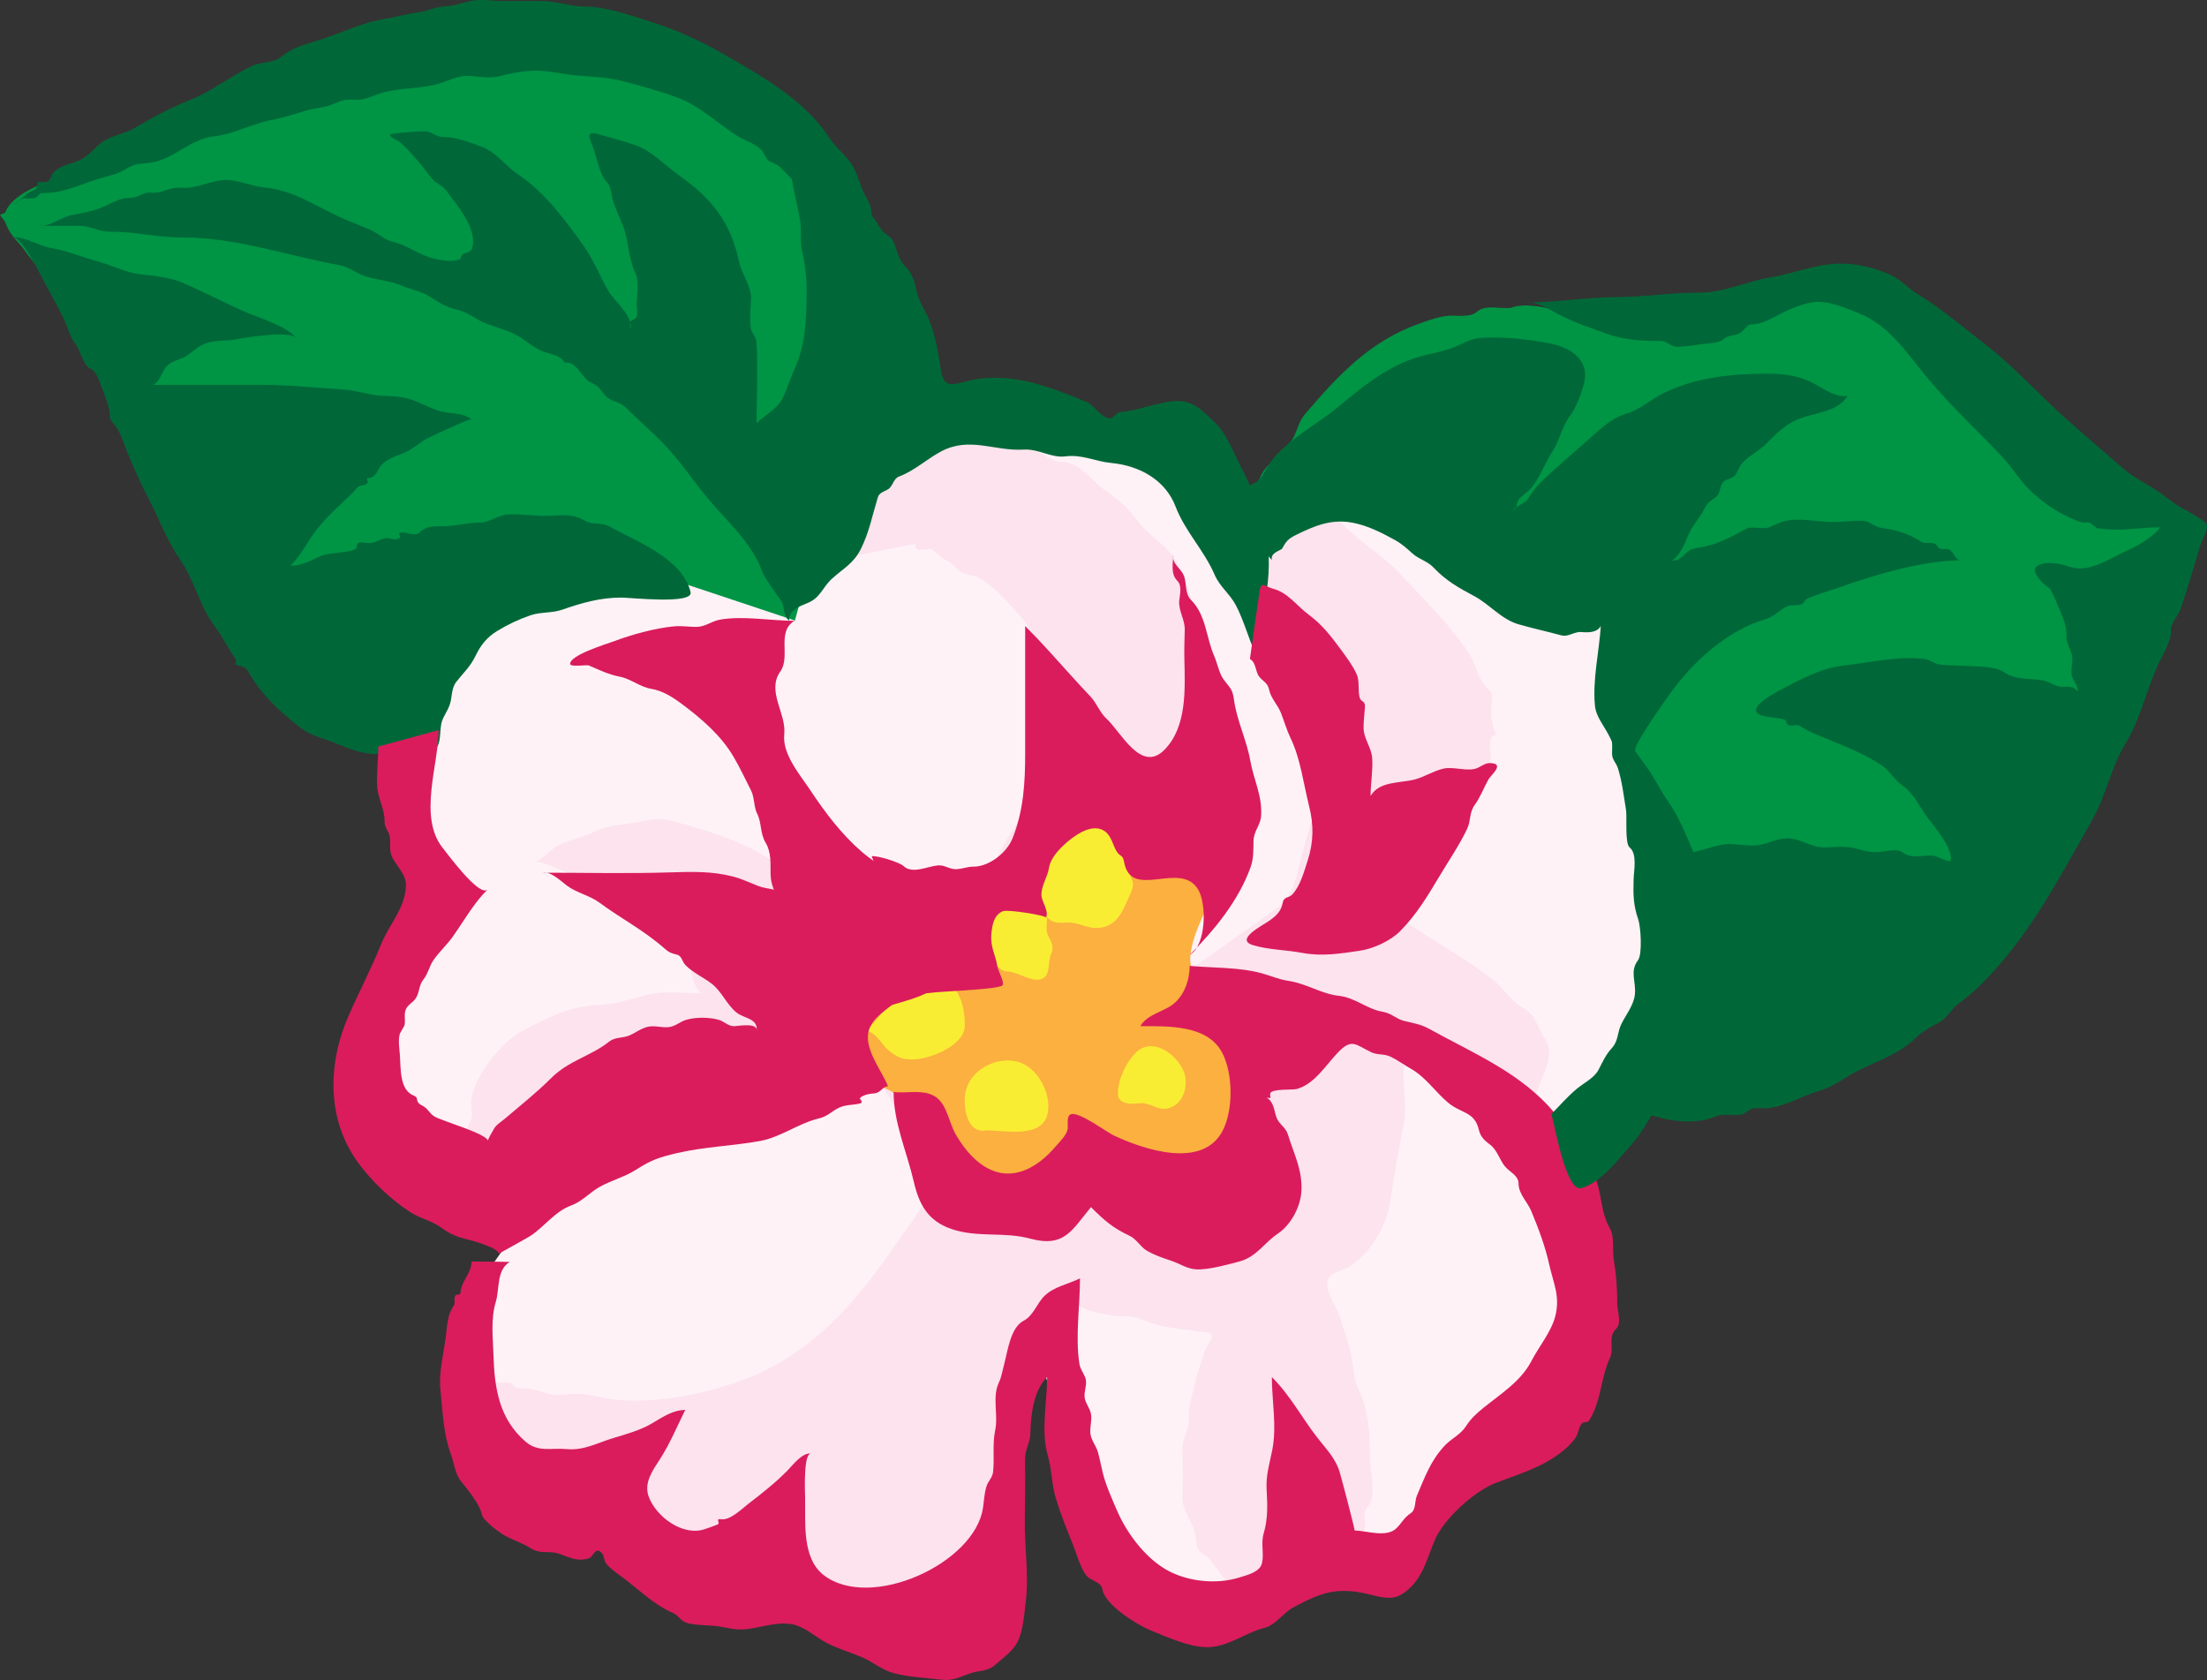
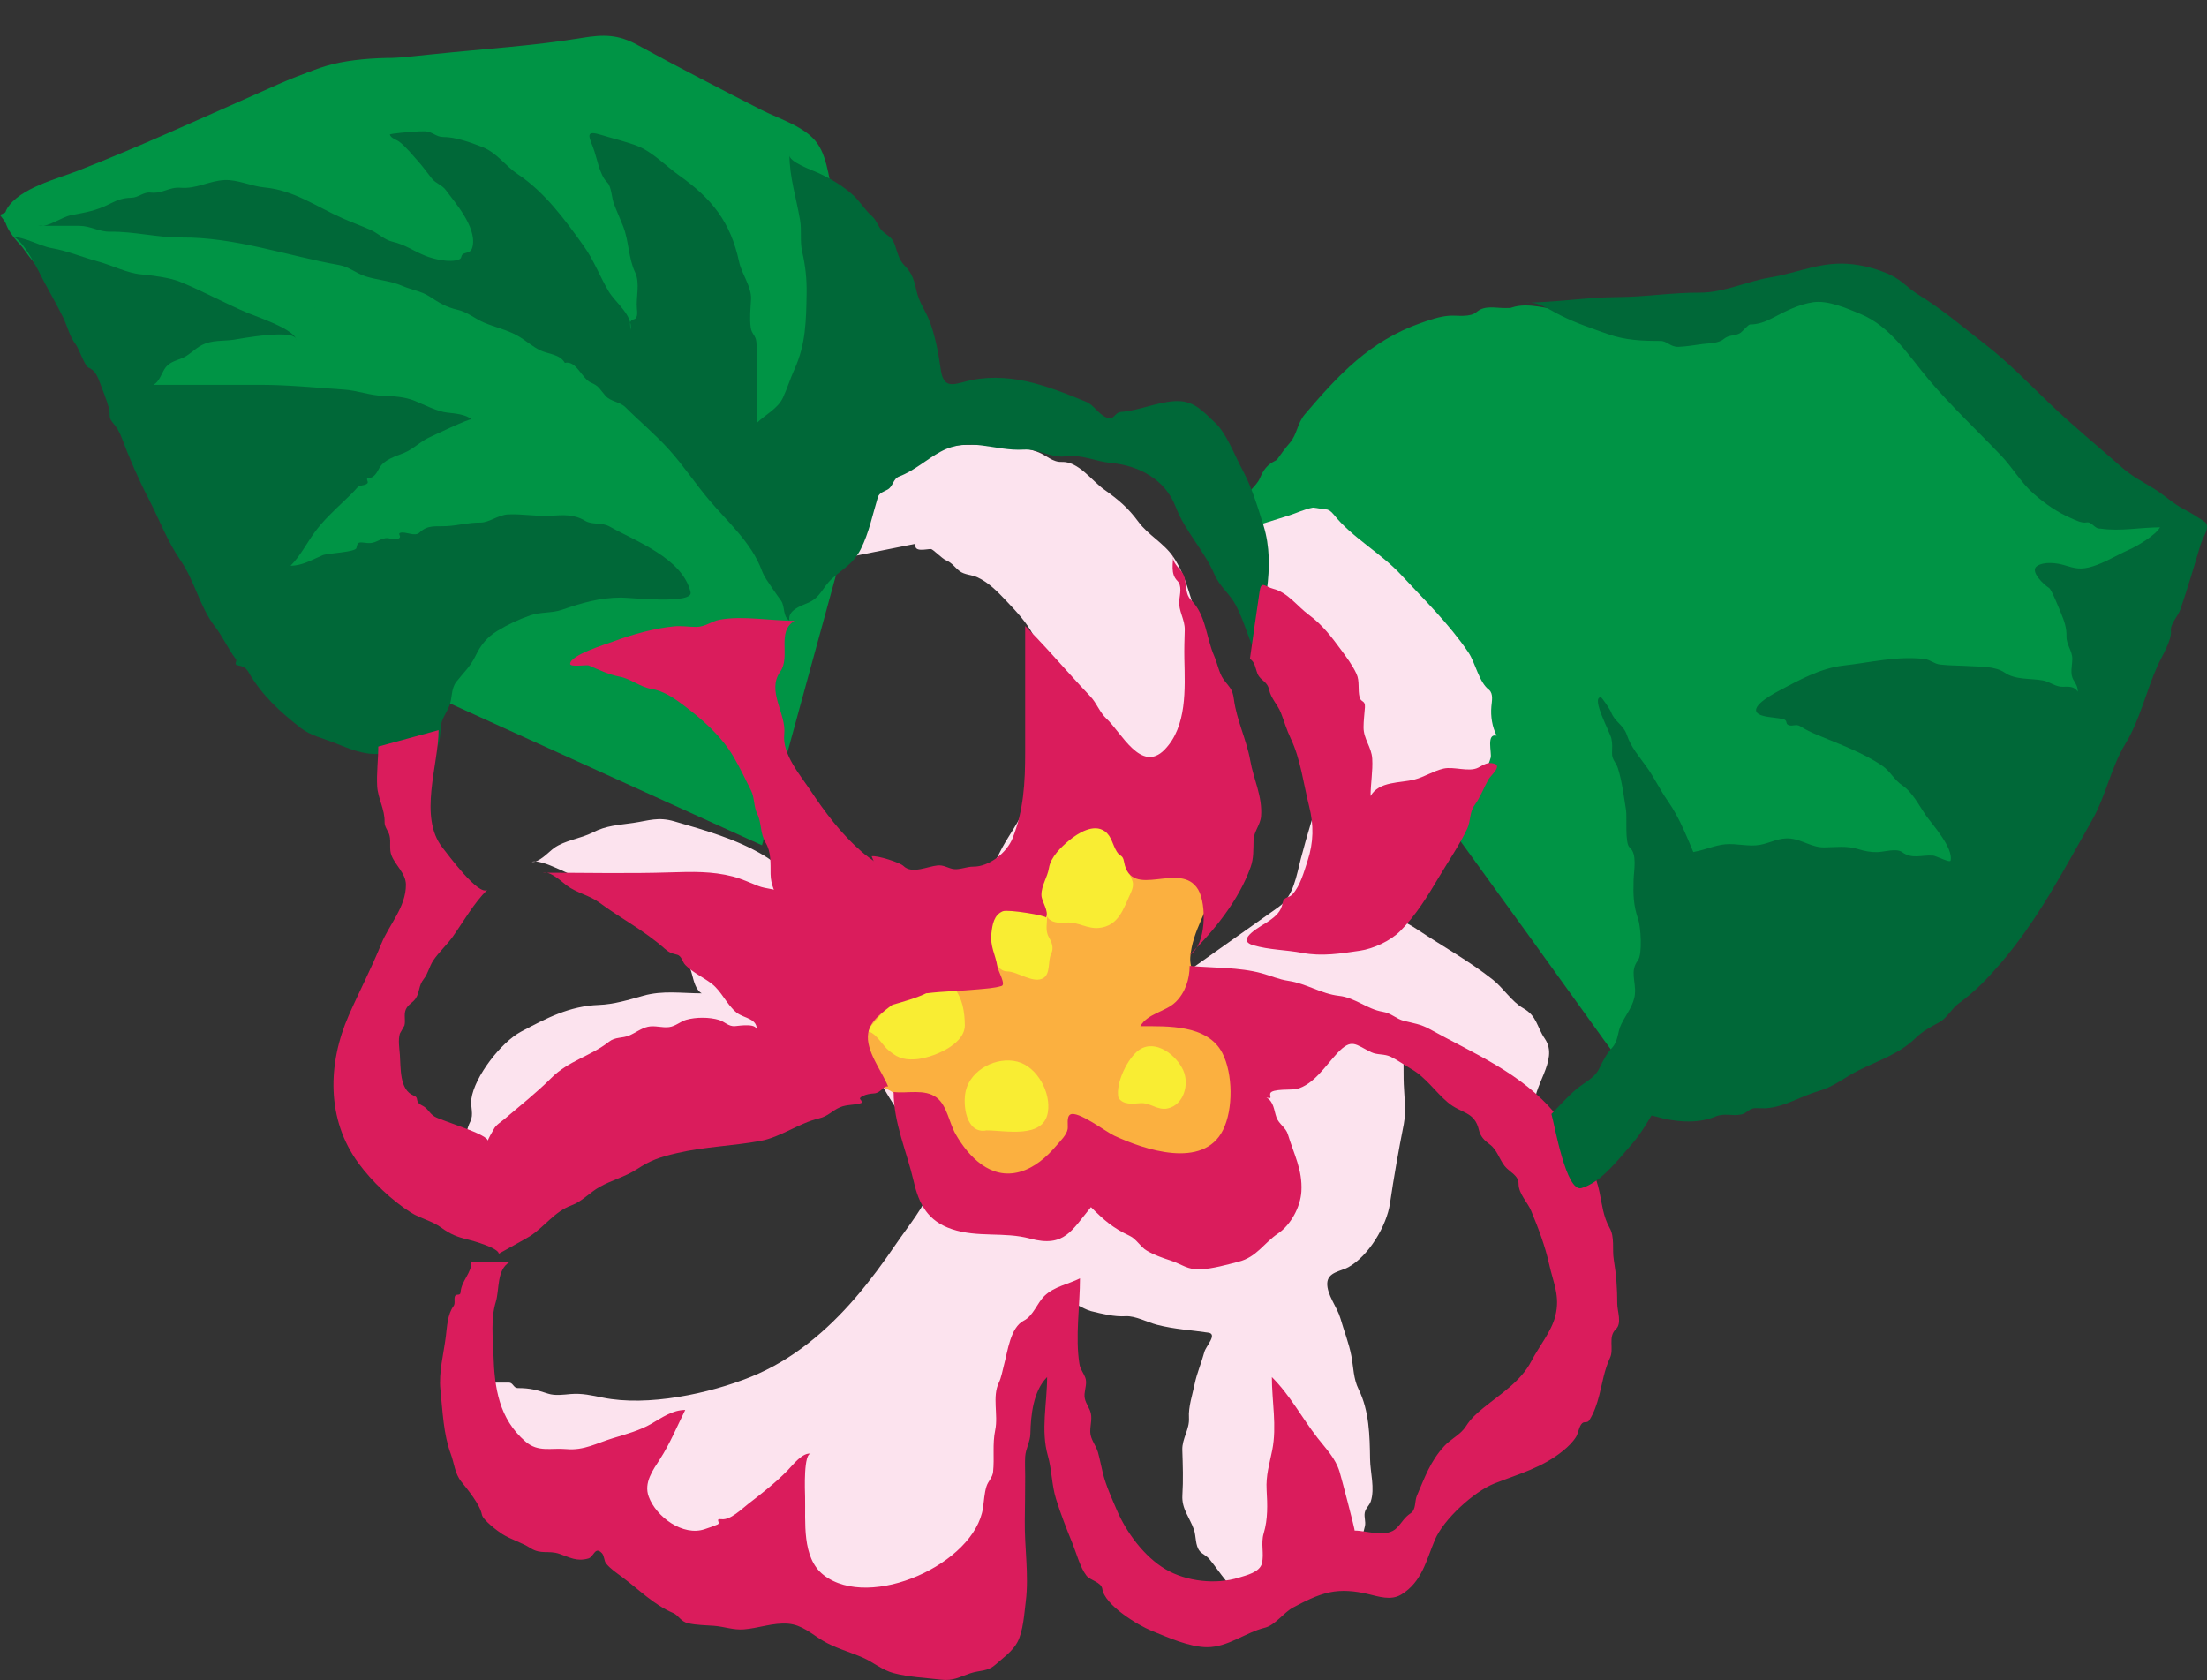
<svg xmlns="http://www.w3.org/2000/svg" id="Layer_1" enable-background="new 0 0 301.931 229.828" xml:space="preserve" viewBox="0 0 301.931 229.828" version="1.1" y="0px" x="0px">
  <rect x="0" y="0" width="301.931" height="229.828" fill="#333333" stroke="none" />
  <path fill="#009445" clip-rule="evenodd" d="m168 71.394c0.729-0.729 1.976-1.338 2.1-2.488 0.16-1.491 1.717-2.21 2.27-3.506 0.474-1.108 0.987-1.833 2.097-2.369 1.238-0.599 1.758-2.103 2.651-3.062 2.311-2.477 4.709-4.877 7.452-6.88 1.269-0.927 1.999-2.372 3.308-3.278 1.302-0.902 2.912-1.224 4.196-2.118 0.963-0.67 1.666-1.584 2.743-2.103 1.374-0.66 2.856-1.044 4.244-1.664 2.171-0.97 5.062-0.212 7.077-1.512 1.823-1.177 4.839-0.403 6.789-0.01 3.562 0.718 7.063 1.676 10.594 2.528 7.27 1.755 14.973-2.125 21.922-4.168 2.414-0.71 6.096-2.854 8.617-1.737 1.644 0.729 2.948 2.602 4.212 3.835 1.446 1.413 2.915 2.803 4.384 4.192 5.591 5.286 10.908 11.265 16.901 16.084 2.799 2.25 6.059 3.276 9.386 4.476 3.964 1.429 7.875 3.018 11.808 4.53-4.092 8.341-8.184 16.682-12.275 25.023-1.903 3.88-3.969 7.722-5.708 11.678-1.635 3.718-4.59 5.03-7.873 7.146-7.834 5.051-15.668 10.103-23.502 15.153-7.075 4.562-14.882 8.706-21.476 13.935-1.456 1.154-3.385 3.097-5.339 3.254-1.257 0.102-2.229-2.087-2.849-2.918-1.524-2.041-3.004-4.113-4.488-6.184-5.27-7.349-10.569-14.677-15.876-22-10.871-15.002-21.802-29.962-32.709-44.938-0.21-0.299-0.43-0.599-0.65-0.898" fill-rule="evenodd" />
  <path fill="#009445" clip-rule="evenodd" d="m104.25 115.64c-16.712-7.597-33.424-15.193-50.136-22.789-3.976-1.808-7.953-3.615-11.929-5.422-1.493-0.678-3.19-0.883-4.298-2.207-1.115-1.333-1.679-3.007-2.56-4.484-4.681-7.852-9.362-15.705-14.043-23.557-2.121-3.558-4.062-7.233-6.472-10.611-2.55-3.575-5.727-6.63-8.685-9.856-1.552-1.693-6.817-5.424-5.156-8.184 1.687-2.801 6.896-4.078 9.724-5.184 8.321-3.255 16.497-7.011 24.673-10.619 3.568-1.575 6.882-3.2 10.772-3.818 4.389-0.698 8.852-1.047 13.27-1.513 6.739-0.709 13.556-1.111 20.245-2.217 2.938-0.486 4.912-0.48 7.586 0.983 2.83 1.548 5.671 3.059 8.535 4.545 2.817 1.463 5.634 2.926 8.463 4.364 2.41 1.225 5.971 2.253 7.591 4.566 1.527 2.18 1.651 5.731 2.37 8.265 0.954 3.362 2.042 6.684 3.035 10.034 0.85 2.87 1.634 5.73 2.642 8.551 1.065 2.978 1.902 5.636 1.131 8.791-1.534 6.273-3.646 12.481-5.355 18.721-3.81 13.884-7.61 27.761-11.41 41.641" fill-rule="evenodd" />
-   <path fill="#FEF2F7" clip-rule="evenodd" d="m228.75 141.14c-2.283 3.081-4.522 6.194-6.796 9.283-2.382 3.235-5.386 6.336-7.447 9.771-1.7 2.832-0.946 6.67-0.963 9.798-0.021 4.038-0.44 8.087-0.25 12.123 0.142 2.98 0.159 5.781-2.022 8.066-2.313 2.424-5.351 4.004-7.717 6.387-2.622 2.64-4.688 5.743-6.624 8.904-1.445 2.361-3.174 7.174-6.121 7.892-4.563 1.113-10.161-2.361-14.543-0.062-1.398 0.733-2.445 2.588-3.388 3.804-1.196 1.546-2.379 3.126-3.398 4.796-1.685 2.759-3.431 0.953-5.631-0.321-3.157-1.829-7.617-2.671-10.304-5.17-2.083-1.937-2.223-5.1-3.161-7.618-2.985-8.012-5.759-16.1-8.635-24.151-1.257 5.97-2.294 12.02-4.351 17.782-1.098 3.077-2.24 6.137-3.322 9.22-0.904 2.576-1.55 5.847-3.062 8.141-1.279 1.94-5.69 0.69-7.589 0.478-3.059-0.342-6.131-0.464-9.199-0.703-3.162-0.246-6.321-0.529-9.489-0.688-2.971-0.15-6.692 0.545-9.442-0.77-2.56-1.225-4.77-3.438-6.979-5.183-2.587-2.042-5.174-4.085-7.761-6.127-2.393-1.889-4.741-3.852-7.242-5.596-2.167-1.513-5.271-3.192-6.499-5.652-1.004-2.012-0.454-4.703-0.621-6.88-0.238-3.097-0.477-6.193-0.715-9.29-0.206-2.681 0.854-4.992 2.409-7.107 2.034-2.766 3.749-5.745 5.611-8.624-7.413-3.819-14.721-8.952-22.64-11.658-0.875-0.299-2.44-0.737-1.813-1.993 0.947-1.896 1.727-3.868 2.554-5.818 1.782-4.202 3.317-8.514 5.362-12.601 0.718-1.435 1.705-2.773 2.071-4.361 0.421-1.823-0.067-3.784-0.36-5.588-0.752-4.627-1.238-9.312-1.848-13.96-1.192-9.09-2.385-18.18-3.577-27.271 9.387-0.177 18.78-0.094 28.161-0.514 4.131-0.185 8.582-1.238 12.614 0.106 4.909 1.636 9.817 3.272 14.725 4.908 2.393-8.7 4.785-17.399 7.177-26.099 0.554-2.014 0.648-4.081 3.276-3.693 4.392 0.649 8.766 1.608 13.156 2.312 8.929 1.431 17.791 3.355 26.803 4.221 3.084 0.296 4.902 1.966 6.211 4.684 0.922 1.915 1.997 6.579 4.803 6.24 4.046-0.489 8.131-1.677 12.118-2.524 3.583-0.762 7.24-2.074 10.797-0.507 7.992 3.521 15.401 8.497 23.59 11.614 3.87 1.474 3.465 4.079 4.029 7.747 0.727 4.717 1.452 9.435 2.178 14.152 1.396 9.072 2.793 18.144 4.188 27.216 0.53 3.63 1.09 7.26 1.65 10.88" fill-rule="evenodd" />
  <path fill="#FCE3EE" clip-rule="evenodd" d="m63.75 163.64c0-2.468 0.07-4.937 0.01-7.404-0.025-1.02 0.114-1.88 0.579-2.795 0.505-0.994 0.001-2.047 0.145-3.084 0.424-3.081 4.075-7.771 6.785-9.215 3.496-1.861 6.643-3.516 10.653-3.663 2.059-0.075 4.082-0.696 6.051-1.251 2.736-0.77 5.244-0.338 8.027-0.338-0.816-0.465-1.09-1.698-1.309-2.525-0.349-1.322-0.851-2.361-1.636-3.493-1.766-2.548-4.244-4.114-6.427-6.266-1-0.986-2.131-0.864-3.304-1.432-1.33-0.644-2.245-1.682-3.772-1.97-0.784-0.146-2.088-0.885-2.899-1.218-1.022-0.421-2.792-1.331-3.903-1.097 0.897 0.226 2.354-1.375 3.009-1.851 1.525-1.104 3.666-1.297 5.349-2.162 1.845-0.949 3.511-1.001 5.506-1.294 2.163-0.317 3.415-0.862 5.635-0.218 4.198 1.219 8.429 2.397 12.218 4.644 1.795 1.064 3.228 2.637 5.047 3.664 0.814 0.46 3.318 1.132 2.986 2.467 4.649-0.481 9.299-0.962 13.948-1.443 2.602-0.27 6.071 0.084 8.178-1.769 1.208-1.062 1.744-2.624 2.501-3.997 0.991-1.796 2.252-3.472 3.05-5.366 0.579-1.373 1.581-1.943 2.29-3.109 0.315-0.52 0.206-1.22 0.144-1.781-0.119-1.078 0.492-1.944 0.69-2.96 0.353-1.812-0.05-3.995-0.051-5.843-0.001-2.076 0.026-3.518-0.741-5.393-0.6-1.467-0.334-3.069-1.135-4.582-0.934-1.765-2.303-3.211-3.663-4.649-1.175-1.242-2.4-2.527-3.974-3.262-0.788-0.368-1.78-0.331-2.481-0.877-0.654-0.509-1.019-1.124-1.818-1.456-0.586-0.243-1.782-1.526-2.078-1.54-0.63-0.028-2.392 0.516-2.109-0.723l-11.25 2.25c0.513-2.736 1.096-5.46 1.547-8.208 0.257-1.568 0.276-3.564 2.022-4.201 2.017-0.736 4.228-0.999 6.281-1.688 2.783-0.935 5.404-1.66 8.363-1.688 2.256-0.022 4.582-0.079 6.82 0.251 1.038 0.153 2.071 0.39 3.05 0.773 1.085 0.424 1.943 1.365 3.152 1.312 2.299-0.102 4.105 2.561 5.815 3.775 1.959 1.391 3.271 2.49 4.688 4.414 1.362 1.85 3.493 2.904 4.794 4.83 1.591 2.353 2.265 5.254 3.086 7.934 1.821 5.949 3.283 12.041 5.398 17.893 2.081 5.759-1.049 10.167-3.202 15.411-2.523 6.146-5.044 12.295-7.565 18.442 5.556-3.936 11.111-7.87 16.667-11.806 2.069-1.466 2.452-4.344 3.048-6.614 0.866-3.3 1.882-6.594 2.947-9.835 0.713-2.167 2.121-4.482 2.005-6.824-0.146-2.936-3.069-6.311-4.388-8.876-3.259-6.349-6.514-12.7-9.779-19.045 2.537-0.793 5.074-1.586 7.612-2.379 1.921-0.601 4.477-2.175 6.125-0.096 2.455 3.097 6.431 5.247 9.144 8.17 3.196 3.444 6.59 6.73 9.247 10.652 0.979 1.444 1.44 4.091 2.837 5.135 0.616 0.541 0.375 1.577 0.315 2.272-0.118 1.364 0.105 2.767 0.72 3.996-1.455-0.364-0.639 2.357-0.816 3.013-0.659 2.429-2.448 3.966-4.298 5.527-5.119 4.318-10.096 8.801-15.136 13.21 1.296-0.274 2.643 0.889 3.631 1.553 1.81 1.218 3.889 1.958 5.702 3.169 3.458 2.309 7.12 4.321 10.391 6.905 1.441 1.14 2.589 3.014 4.159 3.906 1.926 1.094 1.831 2.53 2.972 4.194 2.017 2.947-1.958 6.667-1.354 9.522l-18-10.5c0 2.15 0.003 4.301 0.023 6.45 0.018 1.975 0.403 4.272 0.019 6.213-0.707 3.571-1.351 7.211-1.887 10.836-0.451 3.056-2.909 7.185-5.704 8.723-1.011 0.557-2.79 0.656-2.872 2.156-0.085 1.577 1.361 3.306 1.792 4.812 0.489 1.709 1.182 3.443 1.509 5.187 0.295 1.567 0.267 3.08 0.985 4.539 1.462 2.965 1.522 6.322 1.569 9.555 0.026 1.811 0.674 4.013 0.102 5.768-0.19 0.581-0.723 0.951-0.831 1.572-0.104 0.598 0.154 1.197 0.034 1.799-0.764 3.812-3.561 4.302-6.77 5.905-1.75 0.875-3.53 1.703-5.222 2.687-1.199 0.697-2.793 1.701-4.247 1.229-1.906-0.619-3.741-3.722-5.031-5.261-0.438-0.522-1.026-0.729-1.336-1.109-0.64-0.786-0.478-2.039-0.796-2.951-0.578-1.658-1.695-2.822-1.58-4.691 0.132-2.122 0.059-4.072-0.009-6.194-0.05-1.562 1.006-2.841 0.909-4.385-0.096-1.523 0.47-3.145 0.776-4.634 0.312-1.514 0.942-2.929 1.339-4.417 0.204-0.765 1.827-2.423 0.542-2.617-2.403-0.362-4.612-0.458-7.016-1.077-1.31-0.337-2.988-1.257-4.305-1.173-1.554 0.1-3.234-0.331-4.746-0.701-1.035-0.253-2.859-1.604-3.87-1.423-1.404 0.251-2.172 2.533-2.615 3.647-1.731 4.35-3.381 8.9-4.481 13.443-1.523 6.291-1.476 12.837-2.387 19.223-0.23 1.613 0.129 3.915-1.93 4.327-2.686 0.539-5.706 0.374-8.441 0.635-3.072 0.292-6.155 0.701-9.248 0.504-3.398-0.217-6.773-1.109-10.101-1.785-6.237-1.267-12.152-1.977-17.64-5.459-4.849-3.078-9.195-6.785-14.235-9.579-1.938-1.074-3.956-2.352-4.854-4.479-1.242-2.942-1.286-6.188-1.948-9.273h2.125c0.576 0 0.622 0.75 1.201 0.75 1.693 0 2.585 0.254 4.142 0.76 0.977 0.317 2.118 0.141 3.117 0.056 1.526-0.13 2.887 0.188 4.375 0.49 6.153 1.253 14.55-0.533 20.287-2.85 5.657-2.284 10.378-6.271 14.32-10.862 1.989-2.316 3.798-4.782 5.516-7.304 1.647-2.418 3.894-5.087 4.88-7.856 1.146-3.219-1.604-5.744-3.229-8.193-1.657-2.499-3.375-5.104-4.693-7.8-0.712-1.458-1.598-4.153-3.176-4.905-2.042-0.973-5.72 1.972-7.423 2.823-7.065 3.53-14.63 6.294-21.891 9.406-7.745 3.32-15.512 6.65-23.279 9.97" fill-rule="evenodd" />
  <path fill="#FBB040" clip-rule="evenodd" d="m110.25 145.64c2.279-3.703 4.558-7.407 6.837-11.11 1.829-2.973 2.932-6.479 5.868-8.612 2.743-1.992 6.127-2.851 9.244-4.064 3.976-1.55 6.837-3.211 9.746-6.354 1.379-1.49 2.731-3.001 4.097-4.504 0.932-1.026 2.052-2.643 3.457-3.054 1.599-0.468 3.227 1.077 4.408 1.915 1.94 1.377 3.832 2.82 5.714 4.276 1.832 1.416 7.46 4.005 6.716 6.696-0.948 3.428-3.229 6.518-3.497 10.127-0.226 3.045 3.709 6.513 5.322 8.842 1.002 1.446 2.36 2.79 3.041 4.43 0.813 1.959-0.03 3.997-0.371 5.954-0.535 3.081-0.946 6.146-1.372 9.237-0.097 0.706-0.208 2.288-1.026 2.61-1.677 0.659-4.453-0.471-6.2-0.633-4.027-0.374-8.053-1.148-12.096-1.294-4.452-0.159-8.908 1.077-13.197 2.134-1.561 0.385-3.294 1.113-4.904 1.214-1.666 0.104-2.429-2.148-3.051-3.319-0.954-1.797-2.154-3.488-3.24-5.208-0.977-1.546-1.667-3.353-2.832-4.768-1.303-1.584-3.493-1.648-5.317-2.219-2.45-0.79-4.9-1.55-7.35-2.32" fill-rule="evenodd" />
  <path fill="#F9ED33" clip-rule="evenodd" d="m135 154.64c2.513 0 7.742 1.192 8.354-2.462 0.453-2.703-1.447-6.232-4.163-6.939-2.816-0.732-6.336 1.041-7.061 3.956-0.47 1.91 0.03 6.03 2.87 5.44" fill-rule="evenodd" />
  <path fill="#F9ED33" clip-rule="evenodd" d="m153 150.14c0.605 1.062 2.008 0.854 3.018 0.779 1.338-0.099 2.342 1.029 3.734 0.717 2.216-0.497 2.969-3.308 2.132-5.195-0.915-2.061-3.792-4.358-6.042-2.81-1.56 1.08-3.25 4.55-2.84 6.51" fill-rule="evenodd" />
  <path fill="#F9ED33" clip-rule="evenodd" d="m134.25 130.64c0.379 0.659 1.124 0.375 1.611 0.861 0.549 0.549 1.029 1.389 1.917 1.389 1.444 0 3.667 1.788 5.015 0.878 0.946-0.639 0.545-2.361 1.013-3.288 0.399-0.79 0.087-1.572-0.321-2.27-0.506-0.867-0.235-1.883-0.235-2.82 0.535 0.926 1.741 0.885 2.659 0.82 1.576-0.112 2.871 0.916 4.481 0.732 2.687-0.307 3.302-2.648 4.284-4.747 0.892-1.907-0.329-1.858-0.271-3.751 0.071-2.325-0.564-5.31-2.938-6.396-5.126-2.345-10.595 5.359-14.055 7.874-1.183 0.859-2.337 1.243-3.002 2.623-0.665 1.378-1.599 1.979-2.747 2.926-2.46 2.04 1.27 3.88 2.58 5.18" fill-rule="evenodd" />
  <path fill="#F9ED33" clip-rule="evenodd" d="m118.5 141.14c1.022-0.255 2.218 1.787 2.845 2.353 1.242 1.122 2.121 1.523 3.823 1.428 2.234-0.126 6.87-1.944 6.827-4.685-0.028-1.836-0.304-3.62-1.474-5.103-0.637-0.807-3.419-3.142-4.479-2.954-1.396 0.245-2.208 2.314-2.923 3.342-1.39 1.99-3.07 3.75-4.62 5.61" fill-rule="evenodd" />
  <path fill="#009445" clip-rule="evenodd" d="m102 68.394c-0.502-0.498-1.002-0.998-1.5-1.5-0.278 0.161-0.539 0.15-0.783-0.033-0.762-0.86-0.542-1.261-1.851-1.604-2.02-0.529-4.57-2.479-6.367-3.613 0-1.298-2.812-2.426-3.73-2.856-1.729-0.81-3.396-1.767-5.117-2.545-9.35-4.225-18.449-8.586-28.386-11.604-1.294-0.393-2.535-0.667-3.882-0.785-1.189-0.105-1.913-0.788-3.006-0.988-1.018-0.187-1.977 0.018-3.009-0.291-1.263-0.378-2.473-0.991-3.799-1.13-1.195-0.125-2.156-0.079-3.301-0.551-1.411-0.581-2.951 0.007-4.375-0.572-1.105-0.45-1.865-0.604-3.069-0.414-1.748 0.276-2.739-0.366-4.378-0.673-1.057-0.199-2.137-0.104-3.203-0.062-1.431 0.057-2.416-0.399-3.756-0.762-2.123-0.574-4.844 0.005-7.032 0.126-2.267 0.125-4.332 0.052-5.97-1.682-2.128-2.254-3.635-4.994-5.486-7.461 10.997-4.967 22.095-9.715 32.988-14.91 4.417-2.106 8.6-4.961 13.474-5.92 5.586-1.099 11.437-0.479 17.087-0.524 5.549-0.045 11.09-0.425 16.642-0.356 5.346 0.066 9.715 2.822 14.328 5.203 2.176 1.123 4.401 2.207 6.644 3.192 1.894 0.832 5.058 1.27 6.175 3.221 1.267 2.211 1.781 4.734 2.645 7.108 1.089 2.996 2.178 5.991 3.268 8.986-0.789-0.454-1.011-1.402-1.476-2.115-0.664-1.019-1.602-1.808-2.486-2.625-0.841-0.777-1.786-1.421-2.728-2.066-0.747-0.511-0.968-1.457-1.659-2.016-1.233-0.997-2.586-1-3.314-2.558-0.382-0.817-2.159-1.074-2.974-1.53-1.221-0.683-2.374-1.472-3.569-2.195-1.436-0.868-3.843-0.881-5.48-1.303-1.92-0.495-4.185-0.977-6.154-0.75-0.817 0.095-1.932 0.34-2.485-0.439-0.506-0.712-1.542-0.299-2.277-0.385-1.063-0.124-1.94-0.77-3.049-0.841-1.076-0.069-2.153 0.068-3.229 0.076-2.634 0.02-5.277 0.17-7.874 0.63-2.335 0.414-4.608 1.684-6.937 1.91-2.314 0.224-4.774-0.481-7.151-0.365-2.551 0.124-5.082-0.253-7.624-0.135-2.448 0.113-4.869 1.084-7.119 1.988-2.285 0.918-4.661 1.539-6.954 2.425-1.107 0.428-3.437 2.861-4.711 2.544 14.867 4.816 29.661 10.428 44.745 14.502 3.052 0.825 6.623 1.142 9.154 3.212 2.74 2.242 4.804 5.153 7.257 7.68 5.622 5.786 11.236 11.57 16.851 17.356" fill-rule="evenodd" />
  <path fill="#009445" clip-rule="evenodd" d="m172.5 68.394c-0.257-1.224 1.399-4.402 2.142-5.434 0.569-0.791 1.158-1.63 1.804-2.361 1.009-1.144 1.012-2.679 2.064-3.916 4.619-5.421 8.922-10.059 15.86-12.49 1.247-0.437 2.625-0.925 3.953-1.005 1.102-0.066 2.783 0.272 3.7-0.517 1.089-0.935 2.569-0.528 3.857-0.528 1.769 0 3.635-0.325 5.349 0.268 1.547 0.536 3.185 0.093 4.762 0.414 1.427 0.291 2.709 0.56 4.142 0.776 0.826 0.125 1.195 0.851 2.133 0.83 1.259-0.027 2.441-0.485 3.669-0.697 7.383-1.277 14.763-2.688 22.01-4.58 3.245-0.847 5.552-1.312 7.876 1.357 2.395 2.748 5.396 5.073 8.002 7.625 5.109 5.002 10.099 10.078 16.053 14.093 6.222 4.196 12.909 7.624 19.375 11.413-1.438 0-2.761 0.438-4.122 0.84-1.23 0.363-3.141 1.635-4.365 1.619-3.152-0.04-6.119 0.983-9.387 0.682-1.1-0.102-1.986-0.721-3.177-0.792-1.297-0.077-2.837-1.099-3.965-1.69-2.901-1.521-4.469-3.311-5.872-6.211-1.28-2.645-3.354-5.243-4.952-7.74-1.722-2.693-3.737-5.172-6.281-7.097-2.79-2.11-6.27-2.694-9.752-2.357-1.631 0.158-2.818 1.387-4.389 1.686-1.925 0.366-3.239 0.428-4.919 1.544-2.646 1.758-5.844 2.521-8.551 4.206-1.005 0.625-1.81 1.588-2.821 2.165-1.13 0.645-2.022 0.668-3.097 1.583-0.966 0.822-1.919 1.279-3.06 1.83-0.82 0.396-1.627 0.85-2.291 1.483-0.436 0.415-0.342 1.07-0.75 1.5-0.823 0.865-2.518 1.486-3.582 1.98-1.195 0.555-1.35 1.485-2.548 2.101-2.391 1.229-2.551 3.068-5.677 2.75-2.686-0.272-5.241-1.255-7.911-1.644-8.41-1.228-16.84-2.457-25.27-3.686" fill-rule="evenodd" />
  <path fill="#DA1C5C" clip-rule="evenodd" d="m126.75 135.89l-7.5-18.75c0.705-0.148 3.853 0.835 4.349 1.33 1.159 1.153 3.336 0.039 4.679-0.078 0.793-0.069 1.292 0.301 2.017 0.471 0.868 0.204 1.941-0.318 2.85-0.305 2.137 0.034 4.582-1.888 5.373-3.864 1.542-3.851 1.732-7.706 1.732-11.755v-17.299c2.145 2.145 4.152 4.421 6.185 6.671 0.901 0.998 1.808 1.989 2.735 2.962 0.87 0.914 1.275 2.19 2.207 3.048 2.018 1.86 4.745 7.515 7.944 4.237 3.102-3.176 2.793-8.367 2.708-12.457-0.027-1.312 0.016-2.619 0.053-3.93 0.041-1.411-0.894-2.614-0.752-4.038 0.083-0.836 0.417-1.997-0.273-2.688-0.947-0.948-0.556-2.379-0.556-3.556-0.223 1.056 0.804 1.738 1.284 2.518 0.697 1.131 0.164 2.68 1.16 3.676 2.072 2.072 2.053 5.137 3.171 7.673 0.411 0.932 0.663 2.311 1.235 3.126 0.823 1.172 1.263 1.274 1.457 2.787 0.364 2.837 1.733 5.527 2.235 8.373 0.462 2.615 1.689 4.892 1.478 7.63-0.094 1.207-0.989 2.034-1.027 3.309-0.038 1.258 0.036 2.418-0.397 3.631-1.644 4.602-4.974 8.654-8.346 12.026 2.283-1.293 2.351-6.945 1.172-8.93-2.425-4.085-9.182 1.566-10.141-3.791-0.187-1.045-0.518-0.654-0.991-1.401-0.577-0.909-0.708-2.122-1.635-2.788-1.532-1.1-3.653 0.235-4.86 1.22-1.115 0.909-2.552 2.295-2.792 3.796-0.202 1.269-1.039 2.383-1.028 3.695 0.007 0.911 1.088 2.229 0.619 3.099 0.148-0.275-5.197-1.166-5.903-0.875-1.207 0.499-1.422 1.806-1.553 2.961-0.217 1.916 0.549 2.901 0.813 4.615 0.096 0.619 1.206 2.456 0.565 2.648-1.032 0.31-2.173 0.361-3.239 0.463-2.34 0.23-4.7 0.25-7.03 0.54" fill-rule="evenodd" />
  <path fill="#006838" clip-rule="evenodd" d="m77.25 49.644c1.619-0.387 2.339 2.182 3.637 2.72 1.075 0.446 1.199 0.932 1.931 1.766 0.737 0.84 1.973 0.805 2.765 1.597 1.974 1.974 4.147 3.768 6.01 5.85 1.927 2.155 3.529 4.571 5.388 6.782 2.531 3.009 5.829 5.861 7.235 9.672 0.348 0.942 0.896 1.615 1.509 2.545 0.361 0.547 0.756 1.064 1.131 1.601 0.567 0.809 0.207 2.184 1.144 2.718-0.29-1.38 1.546-2.01 2.51-2.411 1.755-0.73 1.998-2.12 3.309-3.314 1.542-1.404 2.932-2.059 3.935-4.036 1.137-2.242 1.611-4.717 2.341-7.103 0.194-0.631 0.841-0.773 1.339-1.06 0.783-0.449 0.706-1.457 1.594-1.794 2.082-0.789 3.741-2.353 5.683-3.399 3.919-2.112 7.307-0.033 11.324-0.272 2.065-0.123 3.767 1.167 5.681 0.93 2.403-0.297 3.993 0.677 6.329 0.902 3.857 0.372 7.384 2.313 8.779 5.957 1.311 3.424 3.852 5.902 5.334 9.31 0.753 1.73 2.107 2.624 2.953 4.263 1.078 2.092 1.666 4.388 2.639 6.526 0.961-5.766 2.887-11.768 1.104-17.505-0.825-2.654-1.61-5.258-2.934-7.718-0.994-1.849-2.14-4.905-3.658-6.318-1.834-1.707-2.999-3.197-5.745-2.963-2.452 0.209-4.716 1.272-7.16 1.467-0.966 0.077-0.869 1.266-2.062 0.726-1.08-0.49-1.612-1.666-2.723-2.123-2.429-1-4.572-1.864-7.138-2.55-2.69-0.719-5.639-0.981-8.397-0.439-2.312 0.454-3.919 1.589-4.342-1.459-0.304-2.187-0.781-4.783-1.622-6.818-0.536-1.298-1.327-2.37-1.65-3.768-0.344-1.486-0.57-2.477-1.656-3.576-0.762-0.773-0.959-1.678-1.287-2.682-0.427-1.31-0.882-1.242-1.742-2.041-0.634-0.588-0.753-1.446-1.472-2.08-0.941-0.831-1.587-1.957-2.519-2.819-1.411-1.304-3.153-2.314-4.892-3.112-0.62-0.284-4.059-1.492-3.855-2.471 0 3.078 0.938 5.924 1.456 8.972 0.247 1.456-0.047 2.884 0.292 4.344 0.446 1.917 0.635 3.731 0.602 5.704-0.062 3.667-0.107 6.929-1.648 10.316-0.585 1.288-1 2.654-1.592 3.928-0.711 1.527-2.46 2.338-3.608 3.486 0-2.445 0.1-4.89 0.093-7.336-0.004-1.272 0.003-2.558-0.124-3.825-0.086-0.86-0.654-1.069-0.766-1.922-0.168-1.282-0.024-2.59 0.04-3.874 0.086-1.729-1.266-3.424-1.627-5.108-1.171-5.462-3.712-8.647-8.229-11.847-1.795-1.271-3.622-3.211-5.68-4.011-1.57-0.61-3.333-1.012-4.95-1.511-2.066-0.638-1.789 0.026-1.165 1.594 0.594 1.493 0.885 3.866 1.999 4.924 0.539 0.512 0.608 2.121 0.872 2.833 0.394 1.063 0.874 2.09 1.285 3.146 0.822 2.111 0.697 4.311 1.653 6.339 0.677 1.433 0.1 3.323 0.231 4.873 0.03 0.356 0.17 1.328-0.335 1.481-0.849 0.257-0.546 0.597-0.546 1.494 0.412-1.956-2.072-3.762-2.965-5.256-1.214-2.03-2.016-4.249-3.397-6.188-2.585-3.632-5.364-7.411-9.044-9.863-1.762-1.174-2.827-2.923-4.876-3.731-1.547-0.609-3.697-1.382-5.35-1.365-0.948 0.01-1.515-0.76-2.489-0.781-0.526-0.011-1.054 0.023-1.579 0.056-0.242 0.015-3.258 0.253-3.216 0.399 0.144 0.507 0.933 0.692 1.297 0.977 0.96 0.752 1.713 1.718 2.524 2.619 0.687 0.764 1.281 1.603 1.917 2.408 0.533 0.675 1.438 0.901 1.937 1.604 1.102 1.554 4.182 4.93 3.655 7.633-0.134 0.687-0.414 0.819-1.032 0.974-0.765 0.192-0.281 0.673-0.875 0.885-1.242 0.444-3.363-0.045-4.517-0.501-1.667-0.659-2.794-1.551-4.579-1.959-1.042-0.238-1.994-1.178-2.978-1.61-1.234-0.542-2.5-1.006-3.734-1.547-3.638-1.593-6.707-3.886-10.787-4.258-1.813-0.166-3.641-1.096-5.446-1.009-2.128 0.103-3.829 1.237-6.029 1.052-1.538-0.129-2.462 0.843-4.076 0.661-1.02-0.114-1.63 0.689-2.636 0.708-1.13 0.021-1.934 0.307-2.935 0.821-1.912 0.981-3.337 1.178-5.36 1.574-1.256 0.246-3.164 1.713-4.431 1.447h5.58c1.548 0 2.692 0.827 4.218 0.803 3.309-0.052 6.46 0.816 9.772 0.791 7.37-0.056 14.466 2.508 21.625 3.781 1.312 0.233 2.328 1.15 3.58 1.541 1.697 0.529 3.37 0.583 5.032 1.307 1.182 0.515 2.573 0.707 3.654 1.411 1.338 0.871 2.311 1.493 3.899 1.855 1.359 0.31 2.338 1.205 3.594 1.743 1.5 0.642 3.098 0.97 4.536 1.761 1.098 0.604 2.072 1.522 3.197 2.052 1.137 0.522 2.654 0.512 3.339 1.704" fill-rule="evenodd" />
  <path fill="#006838" clip-rule="evenodd" d="m1.5 32.394c1.397-0.348 4.025 5.198 4.543 6.172 0.87 1.638 1.807 3.24 2.616 4.911 0.565 1.167 0.853 2.538 1.663 3.575 0.464 0.595 1.27 3.036 1.787 3.241 0.719 0.286 1.127 0.921 1.444 1.765 0.442 1.175 1.033 2.625 1.361 3.815 0.189 0.687-0.088 1.215 0.412 1.821 0.659 0.797 0.966 1.245 1.338 2.23 1.076 2.85 2.244 5.557 3.641 8.253 1.513 2.921 2.546 5.811 4.4 8.498 1.938 2.807 2.612 6.34 4.706 9.045 1.09 1.409 1.769 3.028 2.839 4.422 0.264 0.345-0.356 0.754 0.287 0.877 0.729 0.14 1.099 0.302 1.483 0.965 1.828 3.157 4.268 5.377 7.14 7.615 1.302 1.015 2.902 1.354 4.406 1.947 2.084 0.823 4.258 1.82 6.539 1.559 1.909-0.219 5.737 0.794 7.317-0.476 1.064-0.855 0.636-2.809 1.051-3.984 0.271-0.769 0.719-1.364 1.004-2.095 0.433-1.108 0.193-2.32 0.975-3.311 0.993-1.259 1.877-2.021 2.599-3.508 0.731-1.506 1.556-2.548 2.987-3.425 1.418-0.869 2.95-1.586 4.523-2.127 1.417-0.487 2.93-0.281 4.311-0.758 2.65-0.917 5.126-1.662 8.104-1.67 1.251-0.003 9.907 0.968 9.498-0.745-1.111-4.653-7.535-6.975-11.06-8.964-1.152-0.649-2.352-0.187-3.374-0.799-1.538-0.921-2.977-0.792-4.729-0.688-1.937 0.114-3.85-0.273-5.785-0.183-1.399 0.065-2.575 1.13-3.832 1.118-1.626-0.015-2.98 0.398-4.563 0.484-1.554 0.084-2.601-0.208-3.735 0.878-0.657 0.629-1.872-0.189-2.645 0.04-0.332 0.098 0.096 0.471-0.057 0.65-0.466 0.546-1.388-0.013-1.948 0.08-0.948 0.158-1.428 0.767-2.466 0.666-1.207-0.118-1.334-0.25-1.521 0.677-0.118 0.588-3.915 0.696-4.622 0.992-1.437 0.602-2.774 1.436-4.387 1.436 1.326-1.326 2.171-3.021 3.26-4.527 1.161-1.607 2.625-2.957 4.05-4.321 0.621-0.595 1.255-1.18 1.813-1.836 0.369-0.432 1.076-0.214 1.406-0.612 0.168-0.203-0.343-0.704 0.165-0.704 0.759 0 1.146-0.819 1.453-1.364 0.662-1.172 2.199-1.592 3.356-2.064 1.293-0.528 2.17-1.511 3.394-2.088 0.421-0.199 5.651-2.692 5.844-2.507-0.728-0.698-2.364-0.819-3.316-0.926-1.38-0.156-3.145-1.08-4.445-1.612-1.329-0.544-2.866-0.64-4.286-0.679-1.863-0.053-3.564-0.745-5.404-0.861-3.817-0.242-7.49-0.647-11.365-0.647h-14.676c0.78-0.449 1.042-1.381 1.472-2.106 0.571-0.966 1.479-1.151 2.441-1.543 0.981-0.4 1.742-1.305 2.701-1.79 1.455-0.734 2.845-0.509 4.399-0.738 0.413-0.061 8.981-1.693 8.487 0.177 0.354-1.426-5.669-3.428-6.561-3.807-3.187-1.355-6.148-2.997-9.334-4.301-1.366-0.559-3.851-0.874-5.346-1.009-1.873-0.17-4.027-1.271-5.876-1.766-2.093-0.561-4.087-1.424-6.231-1.803-1.922-0.342-3.662-1.566-5.651-1.566" fill-rule="evenodd" />
-   <path fill="#006838" clip-rule="evenodd" d="m1.5 27.894c0.711 0.177 1.723-1.028 2.207-1.417 0.335-0.204 0.683-0.385 1.042-0.542 0.39-0.209 0.346-0.989 0.501-1.041 0.343-0.008 0.685 0.006 1.027 0.042 0.551-0.043 0.731-0.988 1.048-1.337 0.989-1.088 2.689-1.177 3.921-1.866 1.073-0.6 1.796-1.654 2.803-2.346 1.299-0.893 2.964-1.052 4.327-1.856 2.644-1.561 5.001-2.808 7.862-3.961 2.799-1.128 5.396-3.215 8.168-4.518 1.38-0.649 2.932-0.365 4.129-1.333 1.312-1.061 2.806-1.553 4.408-2.014 3.264-0.938 6.29-2.56 9.661-3.114 1.512-0.249 3.005-0.673 4.52-0.88 1.462-0.199 2.3-0.764 3.852-0.85 1.327-0.073 2.478-0.582 3.767-0.782 1.352-0.209 2.713 0.064 4.068 0.064h5.32c2.002 0 3.867 0.75 5.841 0.75 2.932 0 6.594 1.29 9.369 2.185 3.367 1.086 6.611 2.564 9.673 4.334 5.091 2.943 11.005 6.215 14.315 11.28 0.71 1.086 1.686 1.967 2.541 2.933 1.164 1.315 1.417 2.488 1.999 4.066 0.442 1.201 1.381 2.2 1.381 3.546 0 1.208 1.807 1.92 1.5 3.156-2.778-1.496-5.456-3.17-8.229-4.675-0.956-0.519-2.048-0.593-2.755-1.512-0.971-1.261-2.094-2.391-3.218-3.515-0.432-0.251-0.88-0.47-1.343-0.658-0.526-0.41-0.639-1.117-1.104-1.578-0.9-0.893-2.191-1.179-3.234-1.85-2.622-1.684-5.157-4.118-8.099-5.219-2.527-0.946-4.824-1.55-7.406-2.243-2.956-0.792-5.938-0.584-8.935-1.154-2.987-0.568-5.118-0.333-7.994 0.416-1.328 0.346-2.641 0.121-3.978-0.005-1.55-0.146-2.651 0.466-4.083 0.939-2.71 0.896-5.481 0.581-8.177 1.38-1.084 0.322-2.348 1.022-3.479 0.934-1.365-0.107-1.939 0.048-3.143 0.589-1.121 0.503-2.706 0.558-3.918 0.948-1.52 0.489-3.125 0.958-4.691 1.27-2.687 0.534-4.982 1.889-7.725 2.202-3.148 0.36-5.324 2.945-8.237 3.522-1.405 0.278-2.385 0.044-3.659 0.871-1.199 0.779-2.463 0.997-3.812 1.399-2.467 0.736-4.77 1.939-7.338 1.939-1.136 0-0.529 0.201-1.305 0.633-0.462 0.155-0.934 0.188-1.413 0.098-0.823 0.009-1.133 0.947-1.978 0.77" fill-rule="evenodd" />
  <path fill="#DA1C5C" clip-rule="evenodd" d="m51.75 102.14c0 1.799-0.248 3.592-0.152 5.393 0.09 1.686 1.064 3.205 1.015 4.907-0.022 0.748 0.53 1.213 0.686 1.903 0.205 0.906-0.087 1.813 0.264 2.7 0.533 1.345 1.963 2.449 1.969 3.984 0.011 3.07-2.306 5.456-3.377 8.113-1.352 3.352-2.986 6.449-4.443 9.767-2.898 6.603-3.081 14.23 1.348 20.248 1.821 2.475 4.565 5.097 7.165 6.73 1.342 0.844 2.845 1.109 4.164 2.075 1.236 0.904 2.214 1.284 3.676 1.627 0.63 0.148 4.166 1.154 4.168 1.928 0-0.007 3.916-2.169 4.298-2.419 2-1.309 3.347-3.35 5.614-4.182 1.495-0.549 2.51-1.759 3.868-2.529 1.635-0.928 3.5-1.381 5.083-2.41 1.943-1.265 3.113-1.66 5.501-2.222 3.75-0.881 7.676-0.979 11.435-1.67 2.749-0.506 5.274-2.439 8.024-3.086 1.272-0.299 1.8-1.075 2.886-1.528 0.942-0.395 1.971-0.26 2.902-0.572 0.239-0.484-0.69-0.516 0.202-0.961 0.456-0.228 1.017-0.32 1.521-0.35 0.976-0.058 1.278-1.11 1.935-0.946-0.853-2.131-3.13-4.912-2.724-7.32 0.363-2.155 2.821-3.275 4.224-4.68-0.995 0.248-1.807-2.345-2.203-2.937-0.433-0.649-0.92-0.539-1.422-0.979-0.585-0.511-0.978-1.438-1.552-2.012-1.705-1.704-3.356-3.925-5.323-5.323-0.866-0.614-1.945-0.791-2.84-1.35-0.949-0.592-1.602-1.464-2.639-1.963-1.048-0.505-2.211-0.455-3.29-0.873-1.171-0.453-2.264-0.982-3.488-1.298-2.816-0.727-5.575-0.656-8.453-0.563-5.845 0.188-11.694 0.047-17.541 0.047 1.029-0.257 2.513 1.163 3.243 1.719 1.39 1.059 3.135 1.354 4.515 2.376 2.936 2.174 6.125 3.806 8.923 6.295 0.6 0.533 0.952 0.648 1.681 0.823 0.661 0.158 0.712 0.965 1.147 1.41 1.033 1.055 2.415 1.652 3.575 2.538 1.416 1.08 2.049 2.849 3.423 3.967 1.043 0.849 3.035 0.763 2.743 2.622 0.343-1.28-2.368-0.804-2.959-0.759-0.879 0.067-1.387-0.608-2.168-0.847-1.309-0.4-3.16-0.4-4.48-0.025-0.835 0.237-1.46 0.88-2.346 0.999-0.967 0.131-1.961-0.26-2.911-0.043-0.911 0.208-1.672 0.811-2.516 1.179-0.972 0.425-1.933 0.177-2.811 0.871-2.526 1.998-5.491 2.557-7.92 4.985-1.991 1.991-4.206 3.736-6.345 5.562-0.519 0.441-1.211 0.822-1.52 1.46-0.156 0.323-0.843 1.346-0.775 1.618 0.215-0.942-6.402-2.82-7.315-3.399-0.774-0.491-0.847-1.084-1.674-1.497-1.159-0.58-0.298-1.018-1.171-1.366-1.962-0.783-1.747-3.762-1.885-5.581-0.069-0.903-0.261-2.004 0-2.898 0.197-0.37 0.404-0.734 0.62-1.094 0.193-0.719-0.103-1.453 0.175-2.164 0.282-0.723 0.974-0.948 1.373-1.558 0.562-0.855 0.373-1.745 1.104-2.661 0.589-0.739 0.764-1.739 1.294-2.526 0.788-1.167 1.883-2.136 2.701-3.298 1.519-2.157 2.82-4.502 4.7-6.38-1.177 0.942-5.449-4.898-6.12-5.738-3.357-4.22-0.55-11.35-0.55-16.096-2.75 0.746-5.5 1.496-8.25 2.246" fill-rule="evenodd" />
  <g>
    <path fill="#DA1C5C" clip-rule="evenodd" d="m64.5 172.64c0 1.536-1.392 2.611-1.49 4.148-0.037 0.573-0.611 0.109-0.777 0.558-0.145 0.392 0.081 0.971-0.177 1.317-0.839 1.127-0.9 2.845-1.067 4.186-0.293 2.339-0.986 4.908-0.739 7.271 0.304 2.905 0.411 6.081 1.412 8.763 0.496 1.328 0.542 2.688 1.453 3.818 0.889 1.104 2.553 3.125 2.812 4.512 0.137 0.731 2.151 2.252 2.792 2.655 1.21 0.762 2.618 1.131 3.823 1.902 1.47 0.942 2.463 0.288 3.974 0.796 1.413 0.475 2.346 1.101 3.973 0.641 0.76-0.214 0.897-1.736 1.85-0.732 0.377 0.397 0.255 1.027 0.604 1.448 0.589 0.712 1.396 1.25 2.132 1.795 2.405 1.779 4.31 3.788 7.034 4.957 0.742 0.318 0.994 1.152 2.019 1.389 1.168 0.27 2.38 0.264 3.569 0.357 1.384 0.109 2.644 0.597 4.058 0.486 2.036-0.158 4.023-0.952 6.085-0.777 1.874 0.159 3.155 1.375 4.689 2.301 1.683 1.014 3.667 1.54 5.463 2.317 1.463 0.634 2.694 1.73 4.259 2.142 2.082 0.548 4.326 0.639 6.459 0.892 1.72 0.204 2.498-0.352 4.009-0.861 1.392-0.469 2.333-0.184 3.52-1.239 1.028-0.914 2.282-1.777 2.944-3.02 0.803-1.507 0.941-3.915 1.151-5.599 0.446-3.581-0.187-7.402-0.136-11.018 0.028-2.032 0.047-4.064 0.052-6.097 0.002-0.88-0.051-1.775-0.001-2.654 0.063-1.113 0.689-2.041 0.713-3.161 0.056-2.527 0.386-5.84 2.289-7.743 0 3.547-0.889 7.29 0.105 10.774 0.547 1.921 0.515 3.945 1.102 5.861 0.628 2.048 1.448 4.118 2.254 6.103 0.522 1.285 1.073 3.342 1.914 4.417 0.541 0.692 2.036 0.867 2.18 1.84 0.328 2.214 4.884 4.965 6.722 5.706 2.229 0.897 5.159 2.239 7.601 2.251 2.847 0.013 5.277-2.023 7.913-2.662 1.409-0.343 2.568-2.083 3.883-2.779 1.553-0.822 3.203-1.681 4.929-2.054 1.74-0.377 3.503-0.192 5.22 0.205 1.52 0.352 3.192 0.969 4.649 0.076 2.814-1.724 3.396-4.668 4.572-7.46 1.186-2.814 5.342-6.613 8.168-7.728 3.34-1.315 6.54-2.148 9.404-4.494 0.65-0.532 1.281-1.144 1.735-1.858 0.33-0.521 0.4-1.45 0.835-1.873 0.327-0.318 0.7 0.03 0.991-0.43 0.65-1.03 1.041-2.193 1.344-3.366 0.445-1.724 0.707-3.524 1.479-5.146 0.591-1.244-0.311-2.887 0.806-3.935 0.866-0.814 0.194-2.462 0.194-3.46 0-2.151-0.137-3.972-0.483-6.081-0.231-1.411 0.166-3.04-0.575-4.339-0.858-1.506-1.021-3.174-1.377-4.884-0.833-4.017-3.485-7.589-6.054-10.711-4.57-5.558-11.103-8.207-17.212-11.597-1.203-0.667-2.227-0.792-3.501-1.112-1.046-0.263-1.673-1.043-2.907-1.244-2.104-0.345-3.76-1.934-5.957-2.175-2.435-0.269-4.468-1.688-6.903-2.046-1.34-0.197-2.46-0.708-3.641-1.032-3.146-0.865-6.656-0.723-9.89-1.018 0 1.795-0.604 3.663-1.911 4.936-1.4 1.363-3.821 1.541-4.839 3.314 3.723 0 9.211-0.242 11.229 3.68 1.446 2.812 1.502 7.682 0.082 10.529-2.7 5.417-10.796 2.674-14.88 0.767-1.151-0.537-4.994-3.468-6.005-2.897-0.552 0.311-0.288 1.477-0.363 1.973-0.124 0.818-1.029 1.678-1.542 2.282-1.333 1.572-2.997 3.034-5.024 3.597-3.964 1.101-6.979-2.04-8.774-5.18-0.861-1.505-1.171-3.917-2.595-4.99-1.633-1.231-4.006-0.525-5.878-0.76 0 4.244 1.808 8.158 2.748 12.228 0.731 3.164 1.948 5.436 5.225 6.535 3.544 1.189 7.14 0.331 10.674 1.288 4.751 1.285 5.731-1.154 8.353-4.301 1.784 1.782 2.974 2.841 5.259 3.909 1 0.468 1.454 1.495 2.387 2.048 0.971 0.575 2.111 0.981 3.183 1.327 1.576 0.509 2.407 1.329 4.161 1.229 1.734-0.098 3.557-0.625 5.211-1.048 2.473-0.633 3.464-2.567 5.384-3.854 1.736-1.163 3.082-3.624 3.203-5.772 0.167-2.955-1.034-5.092-1.851-7.8-0.285-0.944-1.231-1.396-1.562-2.32-0.356-0.995-0.342-2.124-1.375-2.72 0.928 0.231 0.408-0.081 0.529-0.552 0.174-0.674 3.013-0.455 3.575-0.596 2.39-0.6 4.022-3.25 5.609-4.929 1.991-2.107 2.466-1.139 4.646-0.105 0.842 0.398 1.768 0.182 2.655 0.615 0.98 0.479 1.854 1.127 2.799 1.665 1.982 1.131 3.28 3.12 4.997 4.573 1.861 1.575 3.667 1.197 4.267 3.794 0.201 0.873 0.762 1.433 1.465 1.946 1.03 0.752 1.302 2.013 2.059 2.976 0.621 0.791 1.898 1.247 1.898 2.418 0 1.386 1.227 2.505 1.729 3.72 0.985 2.38 1.896 4.762 2.453 7.278 0.581 2.634 1.53 4.354 0.848 7.093-0.533 2.137-2.248 4.18-3.274 6.161-1.442 2.786-4.198 4.487-6.57 6.411-0.943 0.765-1.735 1.486-2.389 2.515-0.722 1.139-2.045 1.711-2.954 2.7-1.913 2.08-2.668 4.269-3.762 6.822-0.312 0.729-0.084 1.866-0.837 2.371-0.912 0.611-1.148 1.226-1.879 1.986-1.395 1.453-4.087 0.387-5.799 0.387 0.099 0-1.851-7.403-2.06-8.072-0.573-1.834-1.815-3.079-2.986-4.575-2.19-2.799-3.701-5.783-6.271-8.353 0 3.322 0.706 6.704 0.05 10.004-0.382 1.92-0.881 3.431-0.766 5.441 0.116 2.01 0.186 3.98-0.398 5.925-0.426 1.421 0.079 2.755-0.245 4.117-0.291 1.219-2.132 1.633-3.146 1.949-3.138 0.98-7.179 0.54-10.019-1.129-2.938-1.727-5.398-5.072-6.713-8.164-0.681-1.6-1.46-3.295-1.878-4.983-0.235-0.947-0.408-1.909-0.669-2.85-0.267-0.96-1.044-1.781-1.061-2.813-0.015-0.976 0.356-1.978-0.04-2.931-0.336-0.809-0.819-1.335-0.738-2.268 0.063-0.729 0.375-1.542 0.082-2.267-0.266-0.656-0.669-1.104-0.786-1.834-0.588-3.677 0.077-7.968 0.077-11.698-1.602 0.802-3.5 1.104-4.837 2.377-1.02 0.97-1.548 2.744-2.846 3.402-1.846 0.938-2.201 4.173-2.718 6.079-0.212 0.783-0.348 1.683-0.705 2.418-0.919 1.902-0.065 4.405-0.488 6.458-0.412 1.997-0.086 3.788-0.297 5.755-0.083 0.782-0.682 1.247-0.908 1.985-0.291 0.948-0.327 1.951-0.471 2.926-1.131 7.634-15.422 14.11-21.787 9.198-3.059-2.361-2.465-7.376-2.551-10.727-0.018-0.691-0.248-6.167 0.857-5.872-1.168-0.291-2.557 1.561-3.243 2.265-1.649 1.69-3.542 3.167-5.408 4.604-0.875 0.675-2.411 2.221-3.625 2.082-1.013-0.114-0.042 0.502-0.58 0.731-0.559 0.239-1.142 0.427-1.716 0.624-2.992 1.029-6.658-1.678-7.676-4.438-0.707-1.915 0.569-3.633 1.557-5.166 1.359-2.109 2.32-4.463 3.439-6.702-1.75 0-3.198 1.059-4.647 1.897-1.551 0.897-3.499 1.439-5.213 1.955-2.252 0.676-3.971 1.725-6.394 1.504-2.135-0.194-3.858 0.479-5.606-1.031-3.621-3.127-4.243-7.329-4.379-11.876-0.073-2.42-0.389-4.888 0.322-7.24 0.527-1.743 0.082-4.402 1.918-5.459-1.72-0.05-3.47-0.05-5.22-0.05" fill-rule="evenodd" />
  </g>
-   <path fill="#006838" clip-rule="evenodd" d="m174 76.644c-0.195-0.929 0.76-1.184 1.37-1.542 0.562-1.02 0.853-1.397 1.95-1.933 2.586-1.264 4.838-2.219 7.786-1.648 2.021 0.391 3.964 1.375 5.751 2.368 0.941 0.524 1.587 1.118 2.378 1.832 0.899 0.813 2.025 1.008 2.894 1.933 1.668 1.778 3.443 2.77 5.562 3.901 2.11 1.127 3.714 3.186 6.07 3.857 1.969 0.56 3.898 0.984 5.878 1.516 0.894 0.24 1.761-0.536 2.663-0.463 0.933 0.075 2.154 0.121 2.698-0.82-0.239 3.603-1.126 7.197-0.812 10.824 0.139 1.599 1.251 2.802 1.939 4.179 0.874 1.749 1.749 3.498 2.623 5.247-0.115-0.874 0.828-1.235 0.81-2.181-0.022-1.107 0.329-1.869 0.903-2.821 1.311-2.176 2.586-4.034 4.061-6.081 3.102-4.305 7.827-8.621 13.068-10.125 1.187-0.341 1.832-1.265 2.919-1.749 0.62-0.276 2.193 0.114 2.407-0.781 0.086-0.36 4.087-1.586 4.489-1.728 5.125-1.808 11.638-3.786 17.093-3.786-1.189 0.296-1.115-1.697-2.396-1.539-0.554 0.069-0.866-0.018-1.168-0.538-0.518-0.557-1.503-0.063-2.117-0.456-1.835-1.174-3.283-1.578-5.408-1.888-0.959-0.14-1.636-0.927-2.586-0.976-1.292-0.067-2.577 0.159-3.869 0.166-2.2 0.013-4.722-0.641-6.88-0.107-0.713 0.176-1.35 0.555-2.033 0.809-1.084 0.402-2.267-0.283-3.313 0.309-1.635 0.925-3.729 1.996-5.581 2.361-0.854 0.167-1.694 0.161-2.381 0.769-0.55 0.486-1.166 1.302-2.018 1.09 1.03-0.592 1.701-2.168 2.114-3.217 0.617-1.563 1.75-2.627 2.482-4.138 0.296-0.61 0.953-0.91 1.441-1.329 0.622-0.535 0.438-1.256 0.855-1.887 0.317-0.479 0.948-0.508 1.4-0.781 0.681-0.411 0.774-1.342 1.281-1.909 0.975-1.091 2.501-1.781 3.526-2.885 1.015-1.093 2.425-2.36 3.798-3.008 2.225-1.051 5.731-0.968 7.101-3.346-1.482 0.312-3.202-0.904-4.419-1.58-2.121-1.178-4.179-1.452-6.594-1.445-4.861 0.013-9.673 0.481-14.144 2.653-1.881 0.914-3.099 2.228-5.158 2.834-2.116 0.622-3.93 2.491-5.548 3.902-1.978 1.725-3.947 3.442-5.864 5.236-0.828 0.775-1.339 1.481-1.943 2.422-0.531 0.827-1.619 0.925-2.08 1.728 0.632-0.363 0.392-0.978 0.75-1.5 0.43-0.628 1.133-0.97 1.634-1.527 1.216-1.351 2.028-3.611 3.04-5.173 0.969-1.496 1.275-3.375 2.344-4.785 0.881-1.162 1.612-3.124 1.958-4.582 0.761-3.21-2.03-4.828-4.75-5.363-2.894-0.569-6.405-0.921-9.337-0.745-1.521 0.091-2.514 0.824-3.889 1.347-1.807 0.686-3.751 0.898-5.569 1.549-3.939 1.411-7.093 4.047-10.271 6.684-3.031 2.514-7.525 4.689-9.6 8.196-0.406 0.687-0.666 1.435-1.359 1.901s-1.669 0.688-2.07 1.495c-0.353 0.708-0.7 2.797-1.881 2.504 2.02 2.243 4.02 4.493 6.02 6.743" fill-rule="evenodd" />
  <g>
    <path fill="#006838" clip-rule="evenodd" d="m208.5 41.394c4.285 0 8.529-0.731 12.819-0.753 3.88-0.019 7.417-0.634 11.229-0.608 3.188 0.021 6.433-1.545 9.602-2.073 4.049-0.674 7.16-2.326 11.42-1.792 1.746 0.219 3.412 0.693 5.013 1.421 1.523 0.692 2.483 1.875 3.868 2.725 3.291 2.019 6.179 4.489 9.241 6.875 3.113 2.425 5.856 5.284 8.702 8.007 3.204 3.067 6.635 5.875 9.962 8.804 1.289 1.135 2.812 1.934 4.271 2.819 1.465 0.889 2.658 2.087 4.181 2.863 0.912 0.464 1.913 1.104 2.768 1.67 0.928 0.616-0.214 2.122-0.507 3.103-0.883 2.953-1.773 5.991-2.782 8.924-0.304 0.882-1.395 1.989-1.292 2.884 0.153 1.332-1.28 3.587-1.834 4.821-1.569 3.499-2.383 7.367-4.392 10.662-1.993 3.269-2.672 7.156-4.58 10.494-3.938 6.884-7.394 13.654-12.618 19.69-1.688 1.951-3.469 3.807-5.574 5.313-1.062 0.76-1.578 2.022-2.763 2.65-1.183 0.626-2.182 1.165-3.157 2.106-2.287 2.207-5.022 3.043-7.819 4.438-2.065 1.03-3.306 2.207-5.482 2.83-2.448 0.701-4.63 2.188-7.23 2.35-0.491 0.003-0.982-0.003-1.474-0.017-0.821 0.057-1.11 0.716-1.84 0.863-1.315 0.268-2.271-0.254-3.627 0.312-2.436 1.015-5.594 0.703-8.047-0.022-1.24-0.368-2.227-0.178-3.45-0.328-0.985-0.121-1.491-0.782-2.605-0.782 1.083-0.623 1.105-2.135 1.652-3.126 0.718-1.303 1.691-1.984 1.894-3.565 0.132-1.021 1.069-1.787 0.982-2.65-0.216-2.141-0.276-3.328 0.493-5.363 1.011-2.671 0.226-6.69-0.229-9.482-0.344-2.113-1.222-5.39 0.054-7.344 0.481-0.736 1.806-1.317 2.531-1.788 0.89-0.576 2.993-1.629 4.011-1.815 1.386-0.254 2.76-0.883 4.145-1.008 1.575-0.141 3.209 0.367 4.764 0.074 1.475-0.278 2.62-1.038 4.19-0.853 1.619 0.191 2.905 1.227 4.583 1.203 1.646-0.022 3.041-0.25 4.646 0.239 0.887 0.27 1.722 0.438 2.654 0.408 0.851-0.027 2.578-0.556 3.322-0.017 1.438 1.044 2.625 0.375 4.277 0.494 0.371 0.026 2.299 1.031 2.381 0.68 0.401-1.728-2.485-4.925-3.308-6.083-0.978-1.377-1.867-3.244-3.304-4.209-1.118-0.752-1.624-1.909-2.711-2.66-2.604-1.797-5.992-3.019-8.896-4.232-0.812-0.339-1.612-0.716-2.354-1.193-0.56-0.36-1.046 0.071-1.611-0.164-0.444-0.185-0.095-0.639-0.659-0.786-0.896-0.233-1.829-0.223-2.727-0.45-2.841-0.719 0.893-2.813 1.979-3.391 2.742-1.458 5.762-3.154 8.932-3.509 3.706-0.415 7.302-1.337 11.065-0.902 0.782 0.09 1.351 0.668 2.139 0.761 1.336 0.156 2.683 0.128 4.023 0.214 1.501 0.097 3.538-0.003 4.832 0.893 1.468 1.017 3.536 0.764 5.212 1.065 0.95 0.171 1.733 0.899 2.731 0.872 0.774-0.022 1.609-0.1 2.056 0.688 0-0.685-0.238-1.054-0.575-1.601-0.537-0.871-0.175-1.966-0.175-2.915 0-1.093-0.825-1.954-0.794-3.053 0.032-1.137-0.292-2.096-0.724-3.131-0.261-0.627-1.321-3.305-1.67-3.515-0.641-0.387-2.688-2.27-1.642-2.985 0.949-0.648 2.692-0.443 3.724-0.128 1.496 0.457 2.267 0.674 3.909 0.164 1.671-0.519 3.296-1.541 4.912-2.253 1.146-0.505 3.649-1.979 4.284-3.084-2.728 0-5.459 0.584-8.182 0.167-0.792 0.065-1.132-0.989-1.884-0.84-0.658 0.13-1.538-0.334-2.115-0.582-1.864-0.799-3.542-1.975-5.065-3.305-1.806-1.578-2.894-3.585-4.516-5.282-3.275-3.429-6.821-6.75-9.882-10.379-2.8-3.32-5.183-7.257-9.376-8.987-1.845-0.761-4.393-1.881-6.419-1.59-1.968 0.283-3.812 1.239-5.551 2.151-0.977 0.512-1.986 0.897-3.104 0.897-0.213 0-1.05 0.975-1.276 1.125-0.779 0.516-1.532 0.212-2.297 0.85-0.76 0.634-2.009 0.572-2.936 0.7-1.1 0.152-2.157 0.337-3.271 0.383-1.096 0.046-1.562-0.809-2.464-0.809-2.481 0-4.787-0.09-7.149-0.921-2.188-0.77-4.466-1.534-6.538-2.583-1.35-0.677-3.32-2.069-4.95-1.728" fill-rule="evenodd" />
  </g>
  <path fill="#DA1C5C" clip-rule="evenodd" d="m171 90.144c0.697 0.401 0.76 1.348 1.033 2.014 0.409 0.994 1.334 0.995 1.593 2.21 0.254 1.196 1.165 2.028 1.604 3.138 0.473 1.196 0.785 2.345 1.35 3.52 1.347 2.803 1.756 6.262 2.516 9.265 0.653 2.58 0.613 4.944-0.207 7.46-0.486 1.49-0.988 3.404-2.071 4.592-0.521 0.571-1.186 0.252-1.352 1.211-0.199 1.142-0.926 1.772-1.844 2.42-0.926 0.652-4.759 2.571-2.187 3.332 2.21 0.653 4.453 0.625 6.706 1.05 2.711 0.511 5.228 0.101 7.915-0.298 1.83-0.271 4.156-1.324 5.513-2.695 2.169-2.191 3.737-4.771 5.303-7.404 1.253-2.111 2.818-4.394 3.852-6.593 0.524-1.115 0.253-2.18 1.026-3.249 0.796-1.102 1.228-2.338 1.893-3.512 0.274-0.484 1.902-1.839 0.765-2.14-0.957-0.253-1.397 0.155-2.192 0.556-1.27 0.642-3.323-0.202-4.747 0.127-1.388 0.32-2.591 1.141-3.967 1.497-1.975 0.51-4.818 0.196-6 2.25 0-1.708 0.328-3.397 0.225-5.11-0.097-1.61-1.187-2.66-1.185-4.3 0.002-0.911 0.127-1.813 0.188-2.721 0.066-0.998-0.542-0.643-0.729-1.369-0.272-1.056 0.046-2.194-0.426-3.211-0.537-1.16-1.311-2.197-2.064-3.221-1.379-1.873-2.59-3.479-4.477-4.873-1.583-1.169-2.856-3.034-4.852-3.542-1.145-0.292-1.632-1.183-1.863 0.371-0.46 3.056-0.88 6.134-1.32 9.21" fill-rule="evenodd" />
  <path fill="#006838" clip-rule="evenodd" d="m212.25 152.39c1.172-1.172 2.146-2.33 3.419-3.402 0.977-0.823 2.425-1.494 3.024-2.647 0.589-1.131 0.963-2.023 1.829-2.976 0.913-1.002 0.707-2.085 1.286-3.268 0.655-1.337 1.733-2.601 1.863-4.138 0.146-1.739-0.726-3.089 0.415-4.593 0.627-0.827 0.375-4.607 0.038-5.578-0.672-1.932-0.698-3.36-0.639-5.442 0.036-1.288 0.522-3.542-0.542-4.41-0.682-0.555-0.338-4.185-0.494-5.137-0.305-1.861-0.538-3.905-1.109-5.703-0.253-0.796-0.827-1.163-0.803-2.059 0.019-0.694 0.063-1.308-0.086-1.992-0.197-0.899-2.837-5.655-1.452-5.655 0.165 0 1.317 1.765 1.406 2.021 0.454 1.314 1.699 1.74 2.163 3.141 0.548 1.658 1.7 2.973 2.705 4.374 1.072 1.494 1.845 3.161 2.899 4.66 1.715 2.438 2.692 5.192 3.875 7.891 1.49 3.398 2.076 7.219 1.973 10.91-0.045 1.591 0.396 3.207 0.072 4.789-0.391 1.918-1.33 3.613-1.545 5.613-0.401 3.74-2.391 6.125-3.762 9.519-0.63 1.562-1.772 2.475-2.601 3.868-0.977 1.643-1.778 3.029-3.055 4.478-1.738 1.972-4.105 5.115-6.776 5.882-2.09 0.61-3.65-8.54-4.11-10.14" fill-rule="evenodd" />
  <path fill="#DA1C5C" clip-rule="evenodd" d="m108.75 84.894c-2.59 1.489-0.532 4.906-2.006 6.985-1.9 2.683 0.853 5.721 0.547 8.552-0.295 2.731 2.128 5.519 3.536 7.634 2.057 3.09 4.249 6.014 7.067 8.463 2.32 2.016 6.021 3.666 6.808 6.805 0.473 1.889 1.139 3.688 1.763 5.533 0.604 1.785 1.592 3.969 1.489 5.895-0.075 1.408-6.592 2.802-7.885 3.298-3.711 1.424-4.926-0.906-7.479-3.243-1.963-1.796-6.256-4.25-6.153-7.297 0.044-1.328 0.5-2.768 0.091-4.077-0.445-1.427-1.084-2.276-1.107-3.877-0.02-1.417 0.101-2.978-0.661-4.246-0.819-1.364-0.517-2.687-1.183-4.019-0.458-0.916-0.346-2.208-0.828-3.156-0.788-1.548-1.517-3.127-2.4-4.625-1.72-2.917-4.324-5.154-7.01-7.169-1.25-0.938-2.663-1.854-4.234-2.112-1.551-0.256-2.785-1.37-4.323-1.666-1.542-0.296-2.825-0.937-4.243-1.54-0.247-0.105-2.5 0.248-2.535-0.19-0.097-1.226 5.059-2.767 5.945-3.1 2.473-0.93 5.661-1.819 8.295-2.059 1.003-0.091 1.983 0.075 2.985 0.079 1.248 0.006 2.066-0.765 3.235-0.988 3.205-0.575 7.005 0.159 10.275 0.159" fill-rule="evenodd" />
</svg>